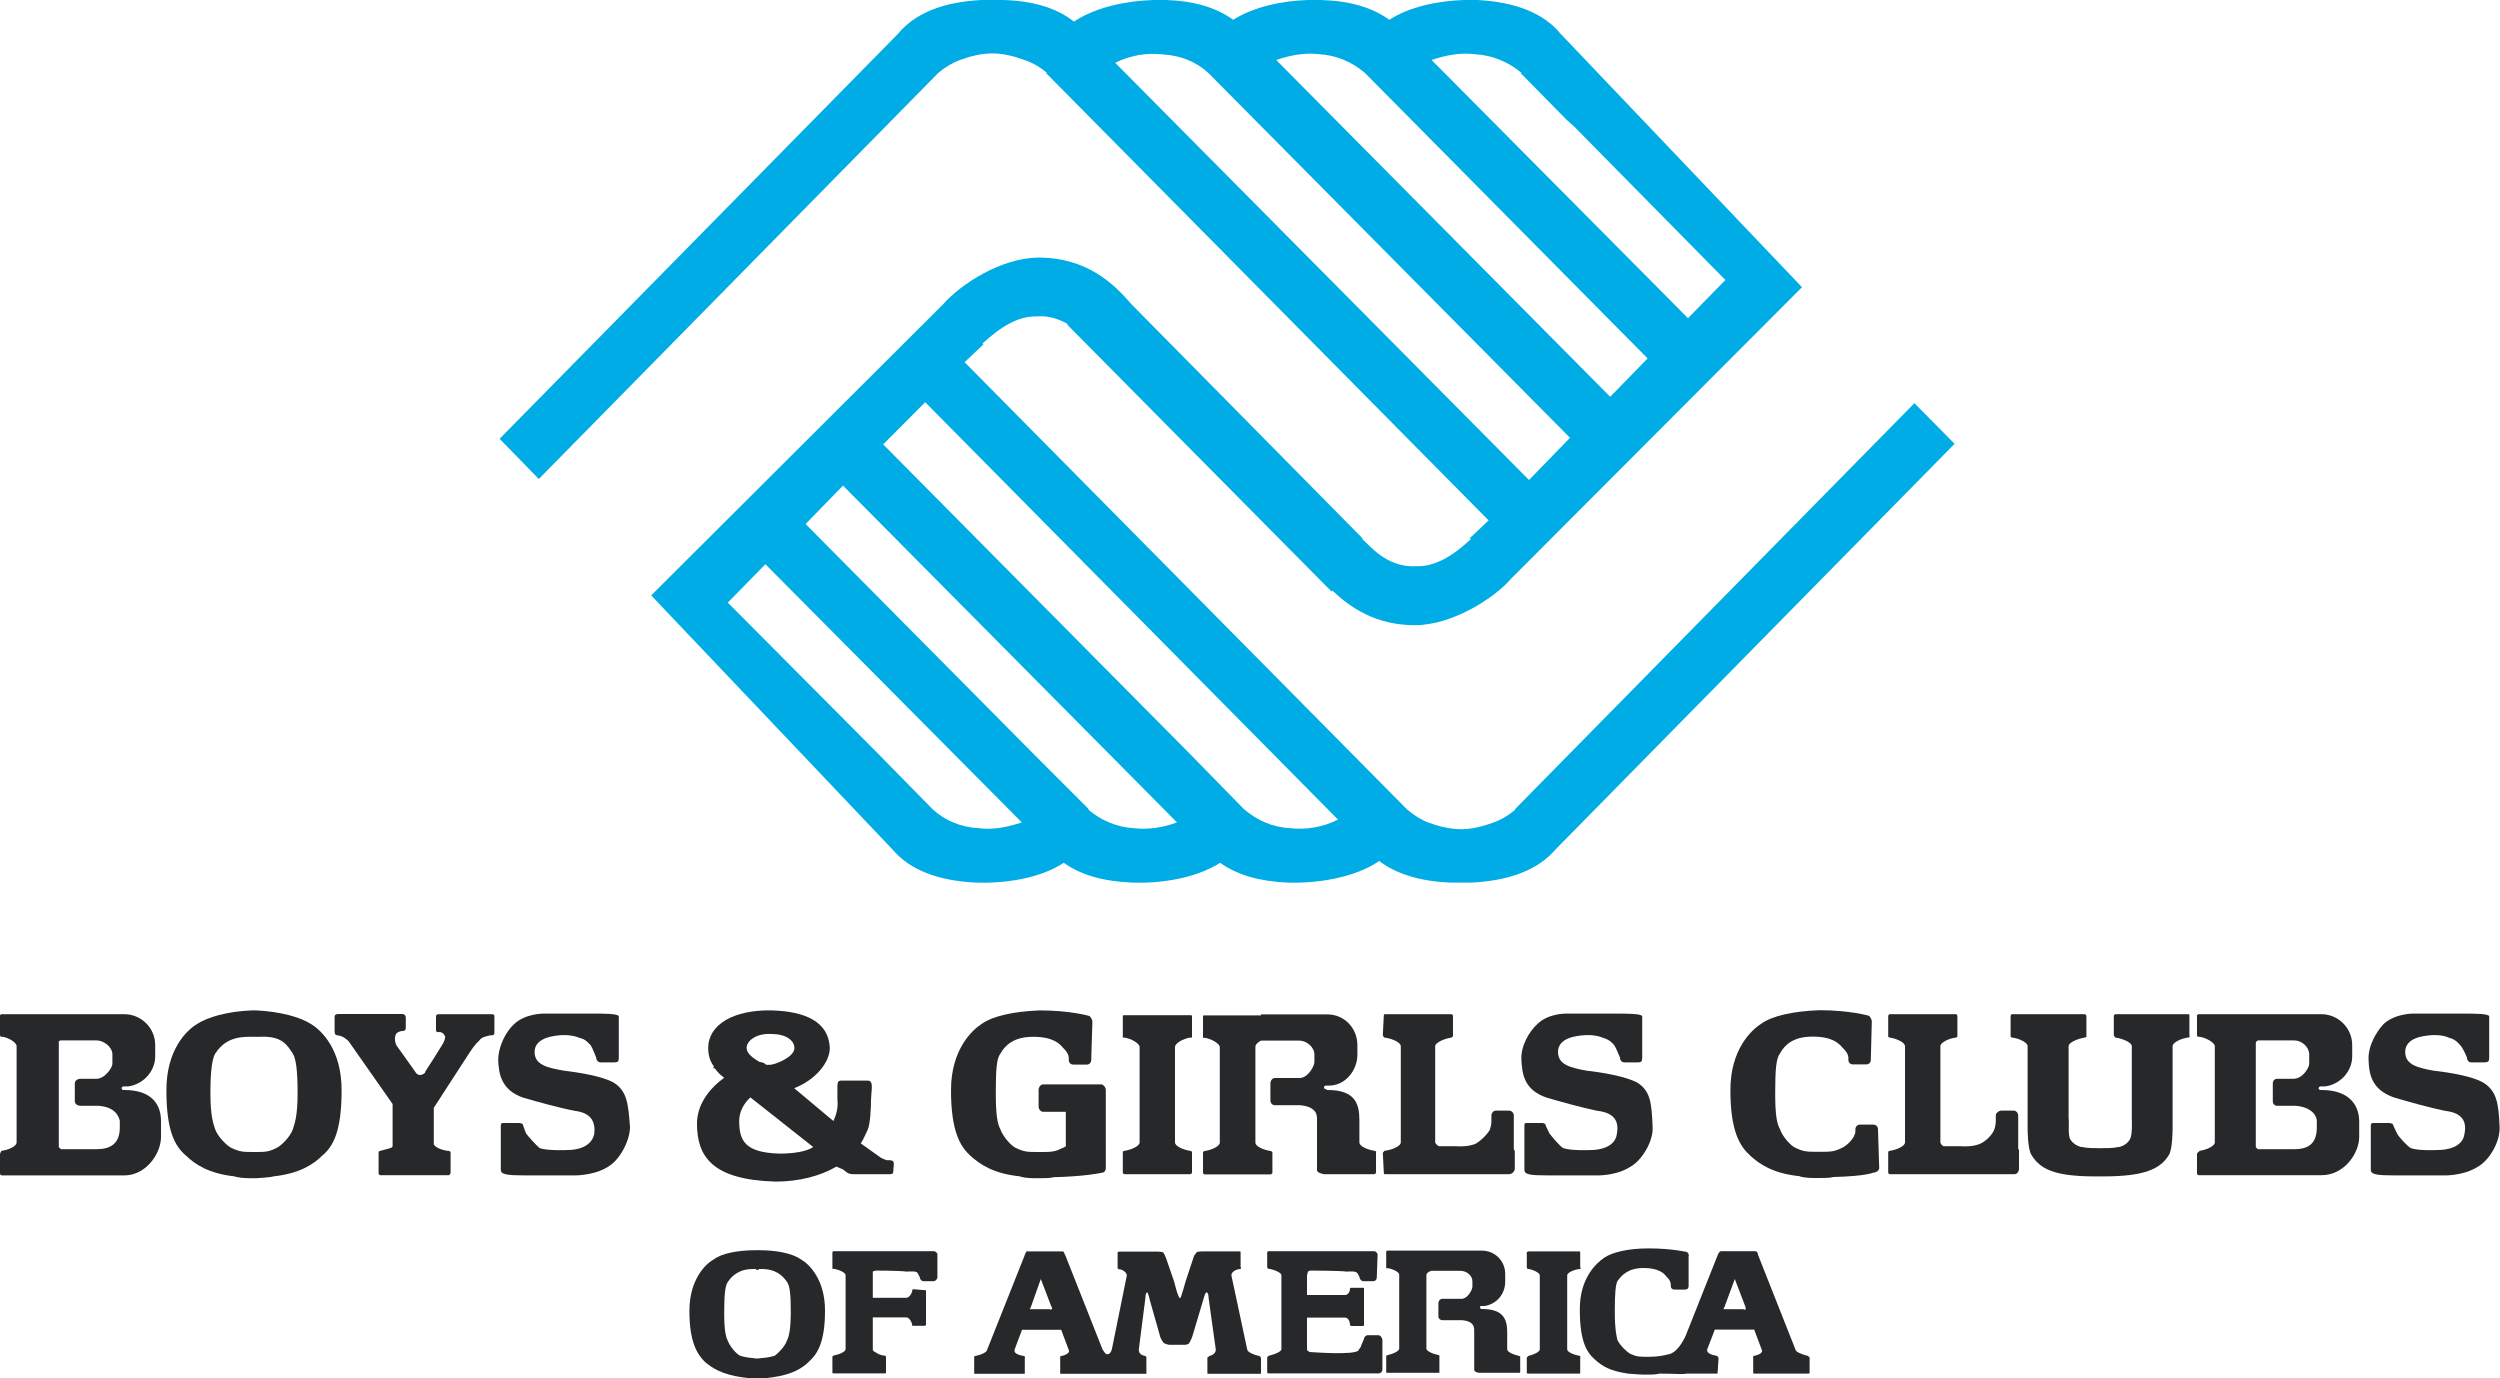
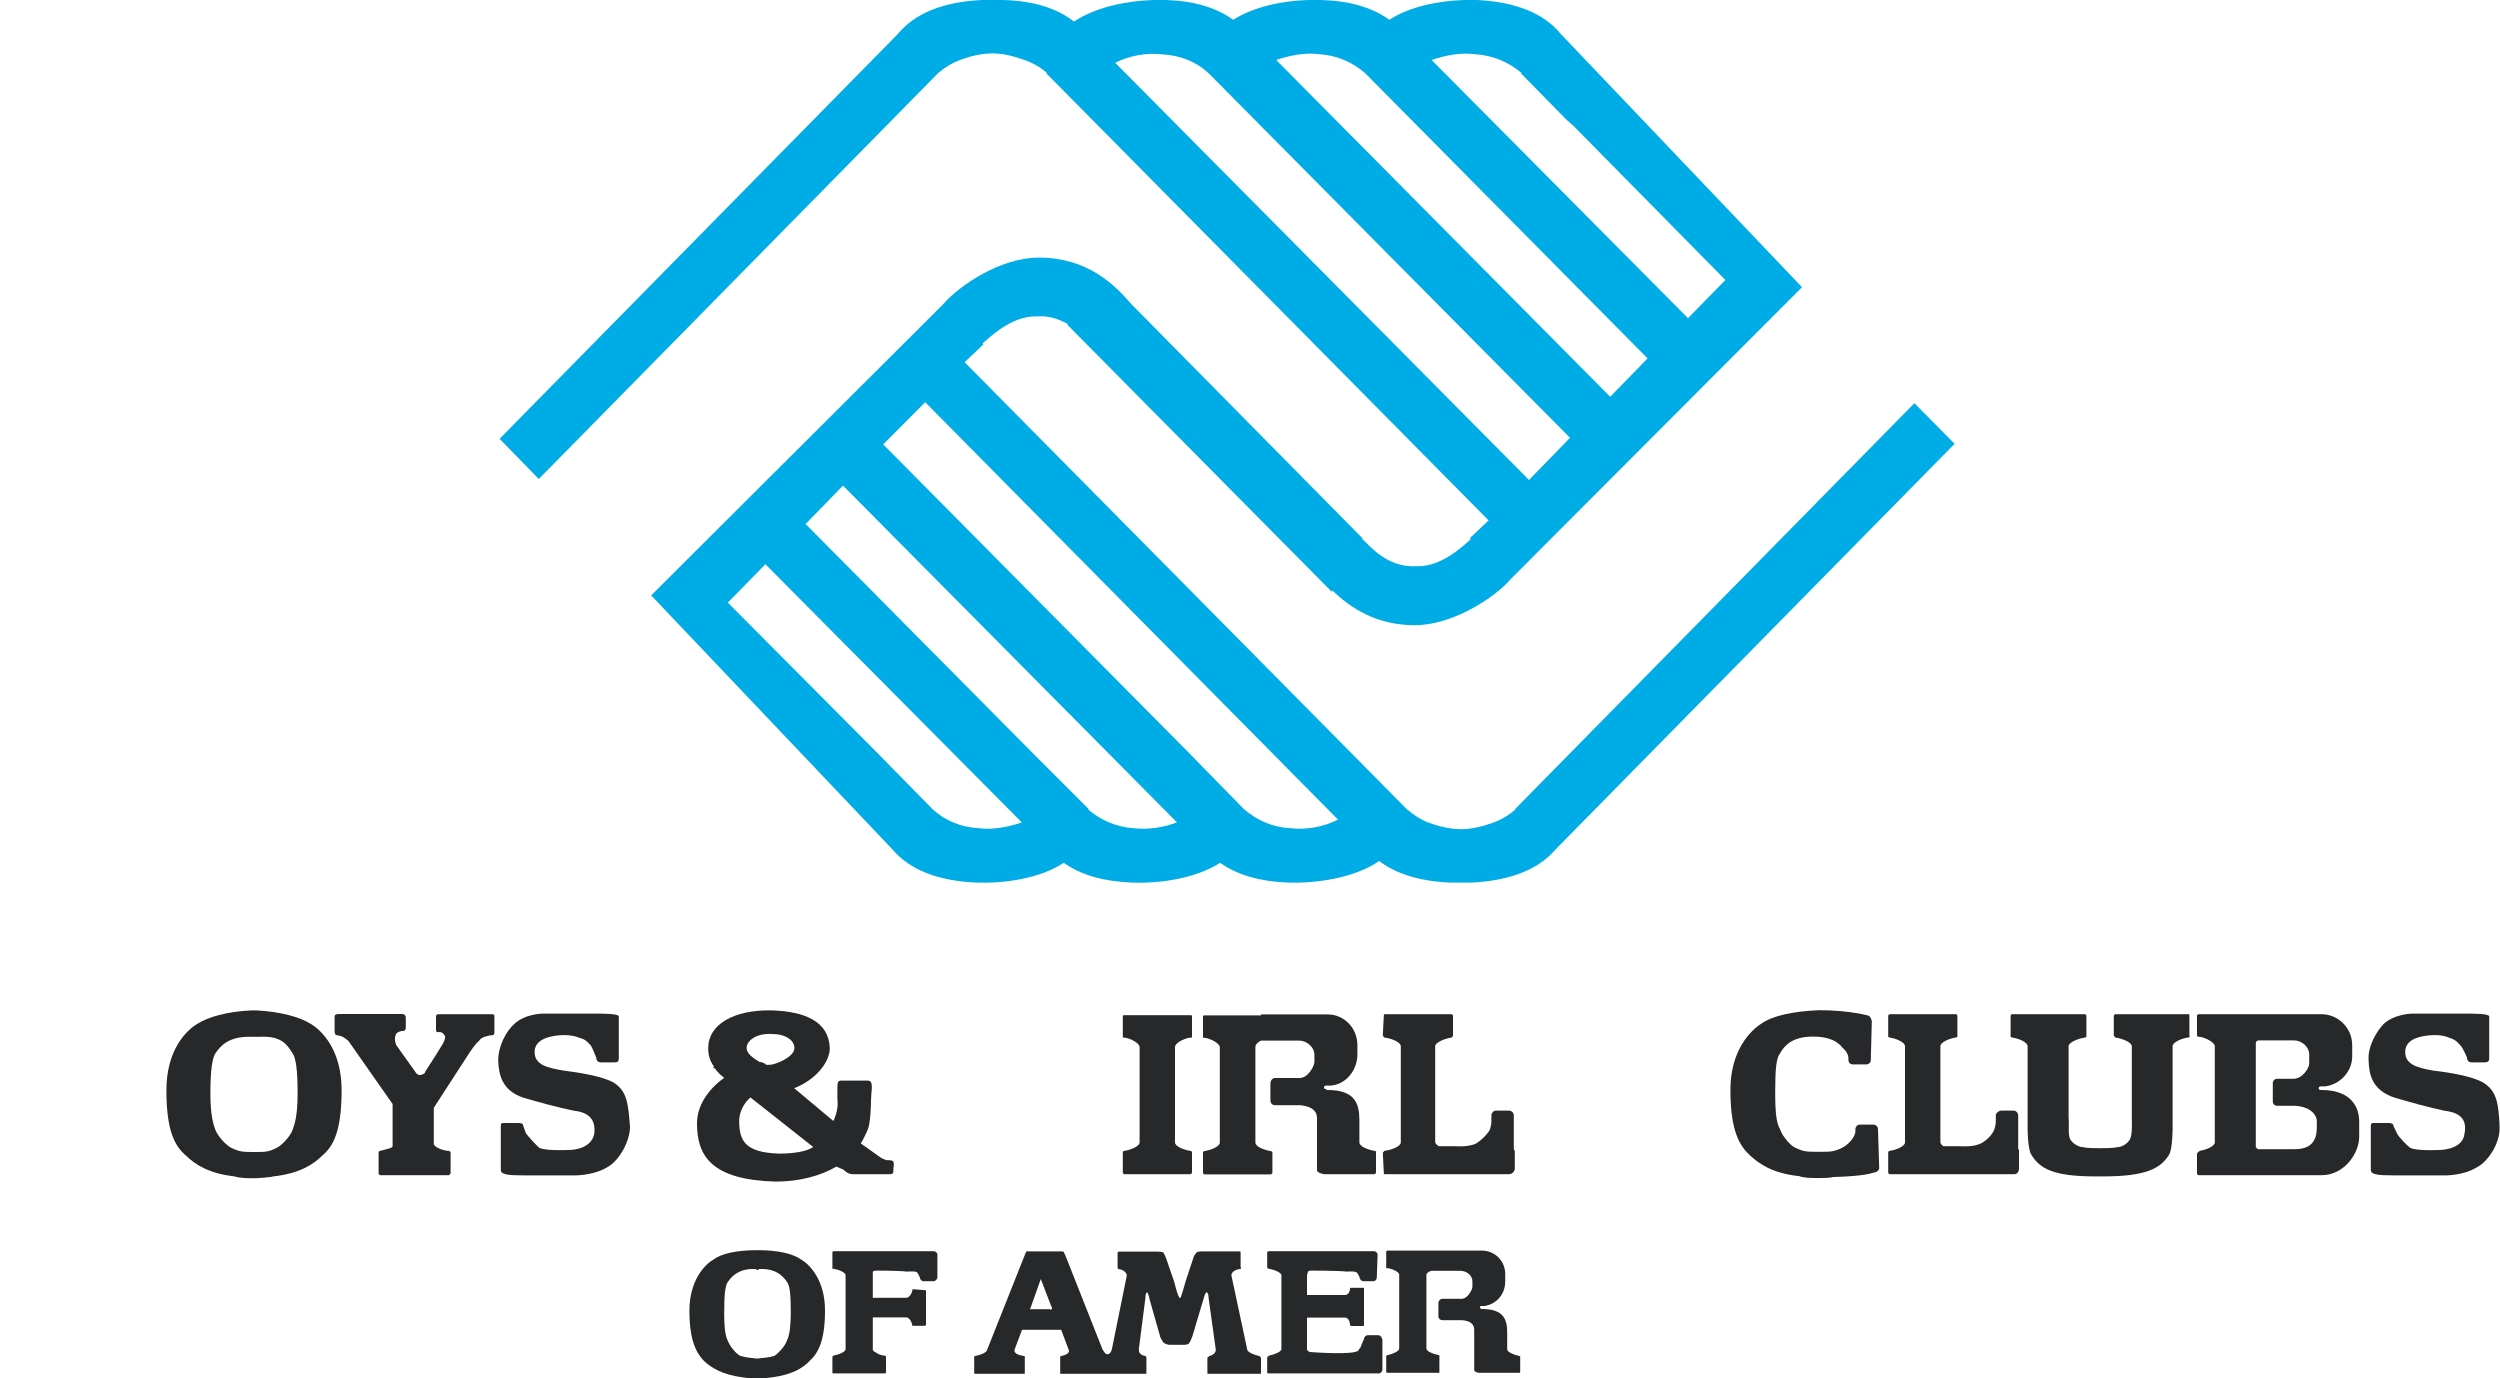
<svg xmlns="http://www.w3.org/2000/svg" version="1.1" id="Layer_1" x="0px" y="0px" width="125px" height="68.92px" viewBox="0 0 125 68.92" enable-background="new 0 0 125 68.92" xml:space="preserve">
  <g>
    <path fill-rule="evenodd" clip-rule="evenodd" fill="#00ACE5" d="M95.72,20.16L75.74,40.47h0.04c-0.33,0.28-0.69,0.51-1.12,0.66   c-0.51,0.19-1.08,0.33-1.59,0.33c-0.56,0-1.13-0.14-1.65-0.33c-0.37-0.14-0.74-0.38-1.07-0.66l0,0L48.23,18.11l0.94-0.89   l-0.04-0.05c0.32-0.27,1.44-1.39,2.7-1.35c0.62-0.05,1.13,0.14,1.55,0.38v0.05l13.2,13.33l0.04-0.05c0.89,0.84,2.16,1.73,4.12,1.73   c1.87,0,3.98-1.35,4.82-2.33L90.1,14.36L78.03,1.69C77.19,0.66,75.78,0.1,73.87,0H73.2c-1.25,0.04-2.71,0.32-3.73,0.99   C68.62,0.38,67.5,0.04,66.05,0H65.4c-1.25,0.04-2.68,0.32-3.74,0.99C60.82,0.38,59.69,0.04,58.29,0h-0.61   c-1.34,0.04-2.89,0.35-3.98,1.08C52.86,0.42,51.69,0.04,50.15,0c0,0,0,0-0.01,0c0,0-0.01,0-0.01,0c0,0,0,0-0.01,0c0,0,0,0-0.01,0   H50.1c0,0,0,0-0.01,0l0,0h-0.01c0,0-0.01,0-0.01,0c0,0,0,0,0,0c0,0-0.01,0-0.01,0c0,0,0,0-0.01,0c0,0,0,0-0.01,0l0,0   c0,0,0,0-0.01,0c0,0,0,0-0.01,0c0,0,0,0-0.01,0c0,0,0,0,0,0c-0.01,0-0.01,0-0.01,0c-0.01,0-0.01,0-0.01,0c-0.01,0-0.01,0-0.01,0   c-0.01,0-0.01,0-0.01,0h-0.01l0,0h-0.02c0,0,0,0-0.01,0c0,0,0,0,0,0h-0.01c0,0,0,0-0.01,0c0,0,0,0-0.01,0c0,0,0,0,0,0   C49.9,0,49.9,0,49.9,0c-0.01,0-0.01,0-0.01,0c-0.01,0-0.01,0-0.01,0c-0.01,0-0.01,0-0.01,0h-0.01c-0.01,0-0.01,0-0.01,0h-0.01   c0,0,0,0-0.01,0l0,0c0,0,0,0-0.01,0c0,0,0,0-0.01,0l0,0c0,0,0,0-0.01,0c0,0,0,0-0.01,0c-0.01,0-0.01,0-0.01,0c0,0-0.01,0-0.01,0   c-0.01,0-0.01,0-0.01,0c-0.01,0-0.01,0-0.01,0c-0.01,0-0.01,0-0.01,0c-0.01,0-0.01,0-0.01,0s0,0-0.01,0h-0.01h-0.01   c0,0-0.01,0-0.01,0s0,0-0.01,0h0h-0.01c0,0,0,0-0.01,0h0h-0.01c-0.01,0-0.01,0-0.01,0h-0.01c-0.01,0-0.01,0-0.01,0   c-0.01,0-0.01,0-0.01,0h-0.01h-0.01H49.6c0,0,0,0,0,0c-0.01,0-0.01,0-0.01,0h-0.01c-0.01,0-0.01,0-0.01,0c0,0,0,0,0,0   c-0.01,0-0.01,0-0.01,0c-0.01,0-0.01,0-0.01,0s0,0,0,0c0,0,0,0-0.02,0c0,0,0,0-0.01,0h0c0,0-0.01,0-0.01,0c0,0-0.01,0-0.01,0   c0,0,0,0-0.01,0h0c0,0,0,0-0.01,0c-0.01,0-0.02,0-0.02,0h0c-0.01,0-0.01,0-0.01,0c-0.01,0-0.01,0-0.01,0h-0.01l0,0   C49.4,0,49.4,0,49.4,0c-0.01,0-0.01,0-0.01,0c-0.01,0-0.01,0-0.01,0c0,0,0,0-0.01,0l0,0c-0.01,0-0.01,0-0.02,0c0,0,0,0,0,0   s-0.01,0-0.01,0s0,0-0.02,0c0,0,0,0,0,0c0,0-0.01,0-0.01,0H49.3h-0.01c0,0,0,0-0.01,0l0,0h-0.01h-0.01c0,0-0.01,0-0.01,0   c0,0,0,0,0,0c-0.01,0-0.01,0-0.01,0h-0.01h0c-0.01,0-0.01,0-0.01,0c-0.01,0-0.01,0-0.02,0c-0.01,0-0.01,0-0.01,0c0,0,0,0-0.01,0   c0,0,0,0-0.01,0c-0.01,0-0.01,0-0.01,0c-0.01,0-0.01,0-0.01,0s0,0-0.02,0c0,0,0,0-0.01,0c0,0,0,0-0.01,0h0c0,0-0.01,0-0.01,0   c0,0,0,0-0.01,0h0h-0.01c-0.01,0-0.01,0-0.01,0c-1.92,0.1-3.32,0.66-4.17,1.69L24.98,21.94l1.96,2.01l19.97-20.3l0,0   C47.25,3.36,47.62,3.14,48,3c0.51-0.19,1.07-0.33,1.63-0.33c0.52,0,1.08,0.14,1.59,0.33c0.42,0.14,0.8,0.36,1.13,0.65H52.3   l22.13,22.37l-0.94,0.89l0.05,0.05c-0.32,0.28-1.45,1.4-2.71,1.35c-1.5,0.1-2.38-1.08-2.71-1.35v-0.05l-11.55-11.7   c-0.84-0.98-2.2-2.33-4.63-2.33c-1.88,0-3.93,1.35-4.78,2.33l-14.6,14.56l12.08,12.72c0.84,0.99,2.24,1.55,4.15,1.64   c1.41,0.05,3.18-0.19,4.4-0.99c0.85,0.61,1.97,0.93,3.42,0.99c1.36,0.05,3.14-0.19,4.4-0.99c0.85,0.61,1.97,0.93,3.37,0.99   c1.45,0.05,3.37-0.24,4.58-1.08c0.85,0.65,2.06,1.02,3.56,1.08c0.18,0,0.36,0,0.56,0c0.19,0,0.33,0,0.51,0   c1.93-0.1,3.33-0.66,4.17-1.64l19.97-20.3L95.72,20.16L95.72,20.16z M73.73,2.71c0.9,0.05,1.68,0.38,2.35,0.94h-0.05l2.3,2.34   l0.37,0.33L86.27,14l-1.87,1.91L71.58,3C72.28,2.76,73.03,2.62,73.73,2.71L73.73,2.71z M65.96,2.71c0.85,0.05,1.64,0.38,2.29,0.94   l0,0l14.13,14.27l-1.87,1.92L63.81,3C64.51,2.76,65.26,2.62,65.96,2.71L65.96,2.71z M55.76,3.14c0.76-0.38,1.59-0.51,2.38-0.42   c0.9,0.05,1.69,0.38,2.29,0.94l0,0L78.5,21.89L76.45,24L55.76,3.14L55.76,3.14z M48.93,41.41c-0.89-0.05-1.68-0.38-2.29-0.94l0,0   l-2.3-2.34l-0.32-0.33l-7.63-7.67l1.88-1.92l12.82,12.91C50.39,41.36,49.63,41.5,48.93,41.41L48.93,41.41z M56.69,41.41   c-0.84-0.05-1.63-0.38-2.29-0.94h0.05l-2.34-2.34l-0.33-0.33L40.28,26.2l1.87-1.92l16.7,16.84C58.2,41.36,57.45,41.5,56.69,41.41   L56.69,41.41z M64.51,41.41c-0.89-0.05-1.63-0.38-2.3-0.94l0,0l-2.29-2.34L59.6,37.8L44.16,22.22l2.1-2.11L66.9,40.98   C66.15,41.36,65.31,41.5,64.51,41.41L64.51,41.41z" />
-     <path fill-rule="evenodd" clip-rule="evenodd" fill="#262829" d="M6.22,54.5H6.17l0,0l0,0c-0.04,0-0.09-0.04-0.09-0.09   c0-0.04,0.05-0.09,0.09-0.09h0.24c0.75-0.1,1.35-0.75,1.35-1.5v-0.57c0-0.85-0.7-1.54-1.54-1.54H0.09C0.04,50.71,0,50.76,0,50.76   v0.99c0,0,0,0.04,0.04,0.09h0.09c0.29,0.04,0.7,0.28,0.7,0.47v4.81c0,0.19-0.38,0.37-0.75,0.42c0,0-0.05,0.05-0.05,0.09   C0,57.64,0,57.74,0,57.74v0.94c0,0.04,0.04,0.09,0.09,0.09h0.75c0.05,0,0.05,0,0.09,0h5.29c1.07,0,1.83-1.08,1.83-1.92v-0.8   C8.05,55.21,7.57,54.5,6.22,54.5L6.22,54.5z M5.99,56.38c0,0.84-0.51,1.08-1.17,1.08H3.04L3,57.41c-0.06-0.05-0.06-0.05-0.06-0.05   v-5.2v-0.09c0.06-0.05,0.1-0.05,0.1-0.05h1.78c0.37,0,0.8,0.33,0.8,0.7v0.47c0,0.19-0.37,0.75-0.8,0.75H4.03   c-0.15,0-0.29,0.09-0.29,0.23v0.89c0,0.14,0.14,0.23,0.29,0.23h0.88c0.84,0.05,1.03,0.52,1.08,0.75V56.38L5.99,56.38z" />
    <path fill-rule="evenodd" clip-rule="evenodd" fill="#262829" d="M116.07,54.5h-0.05l0,0l0,0c-0.04,0-0.09-0.04-0.09-0.09   c0-0.04,0.05-0.09,0.09-0.09h0.24c0.75-0.1,1.35-0.75,1.35-1.5v-0.57c0-0.85-0.7-1.54-1.54-1.54h-6.13c-0.05,0-0.09,0.05-0.09,0.05   v0.99c0,0,0,0.04,0.04,0.09c0.05,0,0.1,0,0.1,0c0.28,0.04,0.75,0.28,0.75,0.47v4.81c0,0.19-0.42,0.37-0.75,0.42   c0,0-0.05,0.05-0.1,0.09c-0.04,0-0.04,0.1-0.04,0.1v0.94c0,0.04,0.04,0.09,0.09,0.09h0.8h0.04h5.3c1.12,0,1.88-1.08,1.88-1.92v-0.8   C117.94,55.21,117.42,54.5,116.07,54.5L116.07,54.5z M115.84,56.38c0,0.84-0.47,1.08-1.13,1.08h-1.82l-0.05-0.05   c-0.05-0.05-0.05-0.05-0.05-0.05v-5.2c0,0,0-0.09,0.05-0.09c0-0.05,0.09-0.05,0.09-0.05h1.78c0.38,0,0.75,0.33,0.75,0.7v0.47   c0,0.19-0.32,0.75-0.79,0.75h-0.8c-0.14,0-0.23,0.09-0.23,0.23v0.89c0,0.14,0.09,0.23,0.23,0.23h0.89   c0.83,0.05,1.08,0.52,1.08,0.75V56.38L115.84,56.38z" />
    <path fill-rule="evenodd" clip-rule="evenodd" fill="#262829" d="M24.52,50.71h-2.48c-0.24,0-0.24,0-0.24,0.24v0.56   c0,0.14,0.18,0.09,0.18,0.09s0.14,0,0.23,0.14l0.05,0.09c0,0,0,0.14-0.1,0.33c-0.14,0.23-0.66,1.07-0.89,1.41   c0,0.09-0.14,0.18-0.28,0.18l0,0c-0.11,0-0.19-0.09-0.24-0.18l-0.94-1.32c0,0-0.14-0.32,0-0.56c0.06-0.09,0.24-0.14,0.29-0.14   c0.09,0,0.19,0,0.19-0.19c0-0.05,0-0.47,0-0.47c0-0.1-0.05-0.19-0.19-0.19h-3.14c-0.09,0-0.23,0-0.23,0.14v0.61   c0,0.24,0,0.28,0.14,0.32c0.28,0,0.56,0.29,0.56,0.29l2.2,3.14v2.11c0,0.09-0.24,0.13-0.42,0.18l-0.19,0.05   c-0.04,0-0.09,0.05-0.09,0.05l0,0v1.08l0,0c0,0.04,0.05,0.09,0.09,0.09h3.42c0.04,0,0.04-0.05,0.09-0.09l0,0v-1.08l0,0   c-0.05,0-0.05-0.05-0.09-0.05h-0.1c-0.28-0.05-0.6-0.18-0.65-0.33v-1.82l1.82-2.81c0,0,0.28-0.42,0.42-0.51   c0.09-0.14,0.19-0.2,0.33-0.24l0.23-0.06c0.23,0,0.23-0.04,0.23-0.18v-0.66C24.74,50.71,24.7,50.71,24.52,50.71L24.52,50.71z" />
    <path fill-rule="evenodd" clip-rule="evenodd" fill="#262829" d="M100.91,57.45v-1.69c0-0.09-0.09-0.23-0.23-0.23h-0.61   c-0.14,0-0.28,0.14-0.28,0.23v0.33c0,0.13-0.05,0.32-0.09,0.42c-0.14,0.33-0.56,0.65-0.75,0.7c-0.37,0.15-0.94,0.1-0.94,0.1l0,0   h-0.84c-0.09-0.05-0.15-0.15-0.15-0.19v-4.81c0-0.19,0.42-0.38,0.75-0.43c0,0,0.05,0,0.1-0.04c0-0.06,0-0.06,0-0.06v-0.98   c0-0.04-0.05-0.09-0.05-0.09H94.5c-0.05,0-0.09,0.05-0.09,0.09v0.98c0,0,0,0,0,0.06c0.05,0.04,0.09,0.04,0.09,0.04   c0.33,0.05,0.75,0.24,0.75,0.43v4.81c0,0.19-0.42,0.37-0.75,0.42c0,0-0.05,0-0.09,0.05v0.04v0.99c0,0.05,0.05,0.09,0.09,0.09h2.62   l0,0h3.6c0.14,0,0.23-0.14,0.23-0.28v-0.89C100.96,57.54,100.96,57.49,100.91,57.45L100.91,57.45z" />
    <path fill-rule="evenodd" clip-rule="evenodd" fill="#262829" d="M75.69,57.45v-1.69c0-0.09-0.09-0.23-0.24-0.23H74.8   c-0.14,0-0.23,0.14-0.23,0.23v0.33c0,0.13-0.05,0.32-0.09,0.42c-0.2,0.33-0.61,0.65-0.75,0.7c-0.42,0.15-0.94,0.1-0.94,0.1l0,0   h-0.85c-0.09-0.05-0.18-0.15-0.18-0.19v-4.81c0-0.19,0.48-0.38,0.8-0.43c0,0,0.05,0,0.05-0.04c0.04,0,0.04-0.06,0.04-0.06v-0.98   c0-0.04-0.04-0.09-0.09-0.09h-3.32c-0.05,0-0.05,0.05-0.05,0.09l-0.05,0.98c0.05,0,0,0.06,0.05,0.06c0,0.04,0.05,0.04,0.05,0.04   c0.37,0.05,0.8,0.24,0.8,0.43v4.81c0,0.19-0.43,0.37-0.8,0.42c0,0-0.05,0-0.05,0.05c-0.05,0,0,0.04-0.05,0.04l0.05,0.99   c0,0.05,0,0.09,0.05,0.09h2.67l0,0h3.54c0.15,0,0.29-0.14,0.29-0.28v-0.89C75.74,57.54,75.69,57.49,75.69,57.45L75.69,57.45z" />
    <path fill-rule="evenodd" clip-rule="evenodd" fill="#262829" d="M105.03,57.41c-0.23,0-0.7,0-0.85-0.05   c-0.23,0-0.51-0.15-0.66-0.38c-0.14-0.23-0.05-0.88-0.09-1.07v-3.6c0-0.19,0.47-0.38,0.8-0.43c0,0,0.05,0,0.09-0.04   c0-0.06,0-0.06,0-0.06v-0.98c0-0.04-0.04-0.09-0.09-0.09h-3.65c0,0-0.05,0.05-0.05,0.09v0.98c0,0,0,0,0,0.06   c0.05,0.04,0.1,0.04,0.1,0.04c0.33,0.05,0.75,0.24,0.75,0.43v3.42l0,0v0.7c0,0,0,1.03,0.19,1.31c0.42,0.7,1.12,1.08,3.18,1.08   c0.05,0,0.38,0,0.43,0c2.06,0,2.85-0.38,3.27-1.08c0.18-0.28,0.18-1.31,0.18-1.31v-0.7l0,0v-3.42c0-0.19,0.42-0.38,0.75-0.43   c0,0,0.09,0,0.09-0.04c0.05-0.06,0-0.06,0-0.06v-0.98c0-0.04,0-0.09-0.04-0.09h-3.65c-0.05,0-0.09,0.05-0.09,0.09v0.98   c0,0,0,0,0.05,0.06c0,0.04,0.05,0.04,0.05,0.04c0.33,0.05,0.8,0.24,0.8,0.43v3.6c0,0.19,0.04,0.83-0.1,1.07   c-0.14,0.23-0.42,0.38-0.65,0.38C105.68,57.41,105.21,57.41,105.03,57.41L105.03,57.41z" />
    <path fill-rule="evenodd" clip-rule="evenodd" fill="#262829" d="M93.9,56.47c0-0.14-0.1-0.24-0.24-0.24H93   c-0.13,0-0.23,0.1-0.23,0.24v0.09c0,0.33-0.45,0.75-0.69,0.84c-0.38,0.19-0.56,0.19-1.12,0.19l0,0l0,0c-0.61,0-0.76,0-1.17-0.19   c-0.24-0.09-0.66-0.56-0.79-0.94c-0.15-0.28-0.24-0.65-0.24-1.82c0-1.17,0.05-1.73,0.24-1.97c0.23-0.42,0.65-0.84,1.63-0.84   c0.98,0,1.31,0.33,1.5,0.56c0,0,0.29,0.24,0.29,0.51v0.09c0,0.14,0.09,0.23,0.23,0.23h0.66c0.14,0,0.23-0.1,0.23-0.23l0.05-1.92   c0,0,0-0.14-0.14-0.28c0,0-0.94-0.28-2.48-0.28c-1.32,0.05-2.35,0.28-2.9,0.67c-0.52,0.33-1.55,1.31-1.55,3.32   c0,2.06,0.47,2.81,0.99,3.28c0.46,0.42,1.12,0.89,2.47,1.03c0.05,0.04,0.38,0.09,0.7,0.09c0.1,0,0.19,0,0.29,0   c0.27,0,0.51,0,0.7-0.05c1.64-0.04,2-0.22,2-0.22c0.14,0,0.29-0.1,0.29-0.24L93.9,56.47L93.9,56.47z" />
-     <path fill-rule="evenodd" clip-rule="evenodd" fill="#262829" d="M55.29,56.47v-0.05V54.5c0-0.14-0.13-0.28-0.22-0.28h-2.91   c-0.14,0-0.23,0.15-0.23,0.28v0.85c0,0.09,0.09,0.24,0.23,0.24h1.13v1.73c-0.1,0.04-0.14,0.09-0.19,0.09   c-0.37,0.19-0.56,0.19-1.12,0.19l0,0h-0.04c-0.56,0-0.71,0-1.12-0.19c-0.24-0.09-0.66-0.56-0.8-0.94   c-0.14-0.28-0.23-0.65-0.23-1.82c0-1.17,0.04-1.73,0.23-1.97c0.24-0.42,0.66-0.84,1.64-0.84s1.31,0.33,1.5,0.56   c0,0,0.28,0.24,0.28,0.51v0.09c0,0.14,0.09,0.23,0.24,0.23h0.65c0.14,0,0.23-0.1,0.23-0.23l0.06-1.92c0,0,0-0.14-0.15-0.28   c0,0-0.94-0.28-2.48-0.28c-1.31,0.05-2.34,0.28-2.9,0.67c-0.51,0.33-1.54,1.31-1.54,3.32c0,2.06,0.46,2.81,0.97,3.28   c0.47,0.42,1.13,0.89,2.49,1.03c0.04,0.04,0.38,0.09,0.69,0.09c0.1,0,0.14,0,0.28,0c0.29,0,0.52,0,0.7-0.05   c1.64-0.04,2.39-0.22,2.39-0.22c0.13,0,0.22-0.1,0.22-0.24V56.47L55.29,56.47L55.29,56.47z" />
    <path fill-rule="evenodd" clip-rule="evenodd" fill="#262829" d="M15.53,51.19c-0.52-0.33-1.5-0.61-2.71-0.67l0,0   c-0.05,0-0.18,0-0.24,0l0,0c-1.22,0.05-2.2,0.34-2.71,0.67c-0.56,0.33-1.55,1.31-1.55,3.32c0,2.06,0.43,2.81,0.99,3.28   c0.43,0.42,1.12,0.89,2.43,1.03c0.05,0.04,0.43,0.09,0.7,0.09c0.05,0,0.38,0,0.38,0c0.04,0,0.79-0.05,0.84-0.09   c1.32-0.14,2.02-0.61,2.44-1.03c0.56-0.46,0.98-1.22,0.98-3.28C17.08,52.49,16.09,51.52,15.53,51.19L15.53,51.19z M14.64,56.47   c-0.13,0.38-0.61,0.85-0.84,0.94c-0.38,0.19-0.56,0.19-1.07,0.19c-0.57,0-0.71,0-1.13-0.19c-0.23-0.09-0.7-0.56-0.84-0.94   c-0.09-0.28-0.24-0.65-0.24-1.82c0-1.17,0.1-1.73,0.24-1.97c0.28-0.42,0.7-0.84,1.68-0.84c0.05,0,0.47,0,0.52,0   c1.16-0.06,1.4,0.42,1.68,0.84c0.15,0.23,0.24,0.8,0.24,1.97C14.88,55.82,14.73,56.19,14.64,56.47L14.64,56.47z" />
    <path fill-rule="evenodd" clip-rule="evenodd" fill="#262829" d="M40.05,62.97c-0.42-0.29-1.17-0.46-2.11-0.46l0,0c0,0,0,0-0.04,0   c0,0,0,0-0.05,0l0,0c-0.05,0-0.05,0-0.05,0l0,0c-0.94,0-1.74,0.17-2.11,0.46c-0.43,0.23-1.22,1.03-1.22,2.57   c0,1.55,0.38,2.15,0.75,2.53c0.37,0.33,0.89,0.66,1.92,0.8c0.05,0,0.33,0.05,0.51,0.05c0.05,0,0.09,0,0.14,0l0,0c0,0,0,0,0.05,0   l0,0c0.05,0,0.05,0,0.05,0h0.04l0,0c0.05,0,0.1,0,0.14,0c0.2,0,0.48-0.05,0.52-0.05c1.04-0.14,1.54-0.47,1.87-0.8   c0.42-0.38,0.79-0.98,0.79-2.53C41.26,64,40.47,63.21,40.05,62.97L40.05,62.97z M39.34,67.04c-0.09,0.29-0.47,0.66-0.61,0.75   c-0.32,0.09-0.42,0.09-0.88,0.14c-0.42-0.05-0.52-0.05-0.84-0.14c-0.19-0.09-0.51-0.46-0.62-0.75c-0.09-0.19-0.18-0.46-0.18-1.4   c0-0.93,0.05-1.36,0.18-1.54c0.19-0.28,0.53-0.65,1.27-0.65c0.05,0,0.09,0,0.14,0v0.04h0.05c0.05,0,0.09,0,0.09,0v-0.04   c0.05,0,0.1,0,0.14,0c0.76,0,1.09,0.38,1.27,0.65c0.14,0.18,0.19,0.61,0.19,1.54C39.53,66.58,39.43,66.86,39.34,67.04L39.34,67.04z   " />
    <path fill-rule="evenodd" clip-rule="evenodd" fill="#262829" d="M59.6,57.59c-0.05-0.05-0.1-0.05-0.1-0.05   c-0.32-0.05-0.75-0.22-0.75-0.42v-4.77c0-0.19,0.42-0.42,0.75-0.47c0,0,0.05,0,0.1,0c0-0.04,0-0.1,0-0.1v-0.98   c0-0.04-0.05-0.04-0.1-0.04h-3.27c-0.05,0-0.09,0-0.09,0.04v0.98c0,0,0,0.06,0,0.1c0.05,0,0.09,0,0.09,0   c0.33,0.05,0.75,0.29,0.75,0.47v4.77c0,0.19-0.42,0.37-0.75,0.42c0,0-0.05,0-0.09,0.05v0.04v0.99c0,0.05,0.05,0.09,0.09,0.09h3.27   c0.05,0,0.1-0.04,0.1-0.09v-0.99V57.59L59.6,57.59z" />
-     <path fill-rule="evenodd" clip-rule="evenodd" fill="#262829" d="M79.01,67.84c0-0.05-0.04-0.05-0.04-0.05   c-0.29-0.05-0.61-0.19-0.61-0.32v-3.7c0-0.14,0.32-0.28,0.61-0.32h0.04c0.06-0.05,0-0.09,0-0.09v-0.75c0,0,0-0.04-0.04-0.04h-2.53   c-0.05,0-0.1,0.04-0.1,0.04v0.75c0,0,0,0.05,0.05,0.09h0.05c0.23,0.04,0.55,0.19,0.55,0.32v3.7c0,0.13-0.33,0.27-0.55,0.32   c0,0-0.05,0-0.05,0.05c-0.05,0-0.05,0.04-0.05,0.04v0.76c0,0.04,0.05,0.04,0.1,0.04h2.53c0.04,0,0.04,0,0.04-0.04v-0.76   C79.01,67.88,79.06,67.84,79.01,67.84L79.01,67.84z" />
    <path fill-rule="evenodd" clip-rule="evenodd" fill="#262829" d="M68.82,57.59c-0.05-0.05-0.1-0.05-0.1-0.05   c-0.33-0.05-0.75-0.22-0.75-0.42V56c0-0.84-0.24-1.5-1.59-1.5h-0.05v-0.04h-0.04c-0.05,0-0.09-0.05-0.09-0.09   c0-0.04,0.04-0.09,0.09-0.09h0.23c0.8-0.05,1.35-0.8,1.35-1.55v-0.47c0-0.85-0.65-1.54-1.5-1.54h-3.32v0.05h-2.81   c-0.05,0-0.09,0-0.09,0.04v0.98c0,0,0,0.06,0,0.1c0.04,0,0.09,0,0.09,0c0.33,0.05,0.75,0.29,0.75,0.47v4.77   c0,0.19-0.42,0.37-0.75,0.42c0,0-0.05,0-0.09,0.05v0.04v0.99c0,0.05,0.04,0.09,0.09,0.09h3.28c0.04,0,0.1-0.04,0.1-0.09v-0.99   v-0.04c-0.06-0.05-0.1-0.05-0.1-0.05c-0.32-0.05-0.75-0.22-0.75-0.42v-4.77c0-0.14,0.1-0.23,0.28-0.33h1.91   c0.38,0,0.76,0.33,0.76,0.7v0.38c0,0.18-0.33,0.84-0.8,0.79l0,0h-1.17c-0.14,0-0.23,0.14-0.23,0.28v0.84c0,0.14,0.1,0.24,0.23,0.24   h1.26c0.89,0.09,0.84,0.56,0.84,0.74v2.24c0,0,0,0.19,0,0.29c0.05,0.14,0.37,0.18,0.37,0.18h2.48c0.05,0,0.1-0.04,0.1-0.09v-0.99   V57.59L68.82,57.59z" />
    <path fill-rule="evenodd" clip-rule="evenodd" fill="#262829" d="M76.02,67.84c-0.05-0.05-0.09-0.05-0.09-0.05   c-0.24-0.05-0.57-0.19-0.57-0.32v-0.85c0-0.65-0.18-1.17-1.26-1.17l0,0l0,0h-0.05c0,0-0.05-0.05-0.05-0.1   c0-0.05,0.05-0.05,0.05-0.05h0.18c0.61-0.1,1.03-0.6,1.03-1.22v-0.38c0-0.66-0.52-1.17-1.17-1.17h-2.53l0,0h-2.2l-0.05,0.04v0.75   c0,0,0,0.05,0,0.09c0.05,0,0.09,0,0.09,0c0.24,0.04,0.56,0.19,0.56,0.32v3.7c0,0.13-0.32,0.27-0.56,0.32c0,0-0.04,0-0.09,0.05v0.04   v0.76c0,0.04,0.05,0.04,0.05,0.04h2.56c0.05,0,0.05,0,0.05-0.04v-0.76v-0.04c0-0.05-0.05-0.05-0.05-0.05   c-0.27-0.05-0.6-0.19-0.6-0.32v-3.7c0-0.05,0.09-0.14,0.24-0.19h1.45c0.33,0,0.61,0.24,0.61,0.52v0.28c0,0.13-0.24,0.65-0.61,0.6   l0,0h-0.89c-0.1,0-0.2,0.09-0.2,0.23v0.66c0,0.1,0.1,0.18,0.2,0.18h0.98c0.66,0.05,0.61,0.43,0.61,0.57v1.73c0,0,0,0.14,0,0.2   c0.05,0.13,0.28,0.13,0.28,0.13h1.97c0,0,0.05,0,0.05-0.04v-0.76V67.84L76.02,67.84z" />
    <path fill-rule="evenodd" clip-rule="evenodd" fill="#262829" d="M26.15,54.88c0.66,0.19,1.78,0.51,2.58,0.66   c0.74,0.09,1.07,0.46,0.98,1.17c-0.15,0.66-0.89,0.79-1.31,0.79c0,0-0.98,0.05-1.41-0.09c-0.13-0.09-0.6-0.61-0.69-0.74l-0.14-0.38   c0-0.1-0.09-0.14-0.23-0.14h-0.71c-0.13,0-0.18,0-0.18,0.14v1.54v0.66c0,0.24,0.33,0.28,1.21,0.28h2.35c0,0,1.03,0.05,1.78-0.42   c0.6-0.33,1.12-1.31,1.12-2.01c-0.09-1.17-0.15-1.78-0.8-2.2c-0.56-0.33-1.78-0.52-2.52-0.61c-0.8-0.14-1.45-0.28-1.45-0.93   c0-0.71,0.93-0.81,1.3-0.84c0,0,0.51-0.05,0.94,0.13c0.19,0.05,0.32,0.1,0.57,0.38c0.09,0.14,0.27,0.61,0.27,0.61   c0,0.14,0.1,0.24,0.24,0.24h0.66c0.19,0,0.23-0.05,0.23-0.24v-2.06c0-0.14-0.79-0.14-1.17-0.14h-2.62c0,0-0.89,0-1.44,0.52   c-0.42,0.38-0.8,1.12-0.8,1.82C24.94,53.71,25.07,54.5,26.15,54.88L26.15,54.88z" />
-     <path fill-rule="evenodd" clip-rule="evenodd" fill="#262829" d="M77.33,54.88c0.65,0.19,1.78,0.51,2.53,0.66   c0.79,0.09,1.12,0.46,0.98,1.17c-0.09,0.66-0.89,0.79-1.26,0.79c0,0-0.99,0.05-1.41-0.09c-0.18-0.09-0.6-0.61-0.7-0.74l-0.18-0.38   c0-0.1-0.1-0.14-0.19-0.14h-0.75c-0.09,0-0.13,0-0.13,0.14v1.54v0.66c0,0.24,0.28,0.28,1.17,0.28h2.39c0,0,0.98,0.05,1.72-0.42   c0.61-0.33,1.18-1.31,1.13-2.01c-0.05-1.17-0.1-1.78-0.75-2.2c-0.61-0.33-1.78-0.52-2.57-0.61c-0.75-0.14-1.41-0.28-1.41-0.93   c0-0.71,0.9-0.81,1.32-0.84c0,0,0.52-0.05,0.93,0.13c0.15,0.05,0.34,0.1,0.57,0.38c0.09,0.14,0.28,0.61,0.28,0.61   c0,0.14,0.09,0.24,0.23,0.24h0.65c0.19,0,0.23-0.05,0.23-0.24v-2.06c0-0.14-0.79-0.14-1.22-0.14h-2.62c0,0-0.88,0-1.4,0.52   c-0.42,0.38-0.85,1.12-0.8,1.82C76.11,53.71,76.21,54.5,77.33,54.88L77.33,54.88z" />
    <path fill-rule="evenodd" clip-rule="evenodd" fill="#262829" d="M119.72,54.88c0.65,0.19,1.77,0.51,2.52,0.66   c0.8,0.09,1.13,0.46,0.98,1.17c-0.09,0.66-0.89,0.79-1.31,0.79c0,0-0.98,0.05-1.36-0.09c-0.18-0.09-0.65-0.61-0.7-0.74l-0.18-0.38   c0-0.1-0.1-0.14-0.24-0.14h-0.7c-0.14,0-0.19,0-0.19,0.14v1.54v0.66c0,0.24,0.32,0.28,1.21,0.28h2.39c0,0,0.98,0.05,1.73-0.42   c0.56-0.3,1.08-1.16,1.11-1.86v-0.15c-0.05-1.17-0.14-1.78-0.8-2.2c-0.55-0.33-1.72-0.52-2.52-0.61c-0.75-0.14-1.4-0.28-1.4-0.93   c0-0.71,0.89-0.81,1.31-0.84c0,0,0.51-0.05,0.89,0.13c0.18,0.05,0.32,0.1,0.56,0.38c0.14,0.14,0.33,0.61,0.33,0.61   c0,0.14,0.09,0.24,0.22,0.24h0.61c0.24,0,0.28-0.05,0.28-0.24v-2.06c0-0.14-0.79-0.14-1.21-0.14h-2.62c0,0-0.89,0-1.45,0.52   c-0.36,0.38-0.8,1.12-0.75,1.82C118.45,53.71,118.59,54.5,119.72,54.88L119.72,54.88z" />
    <path fill-rule="evenodd" clip-rule="evenodd" fill="#262829" d="M44.67,58.1c-0.04-0.09-0.13-0.09-0.33-0.09   c-0.18-0.05-0.32-0.14-0.32-0.14l-0.98-0.7c0.15-0.23,0.24-0.47,0.33-0.65c0.15-0.29,0.18-1.17,0.18-1.5   c0-0.33,0.11-0.84-0.03-0.94c0-0.05-0.15-0.05-0.15-0.05h-1.31c0,0-0.1,0-0.14,0.05c-0.05,0.05-0.05,0.24-0.05,0.24s0,0.42,0,0.65   c0.05,0.38-0.05,0.76-0.2,1.08l-1.96-1.64c1.08-0.42,1.78-1.3,1.78-2.01c-0.05-1.31-1.22-1.83-2.9-1.88   c-1.91-0.04-3.18,0.71-3.18,1.88c0,0.37,0.09,0.66,0.29,0.93l-0.05,0.05l0.1,0.05c0.14,0.19,0.27,0.32,0.46,0.46   c-0.84,0.61-1.36,1.41-1.36,2.29c0,1.64,0.75,2.81,3.93,2.9c1.17,0,2.24-0.28,3.04-0.75l0.33,0.14c0.14,0.1,0.23,0.24,0.51,0.24   h1.82c0.15,0,0.19-0.04,0.19-0.18v-0.1C44.67,58.43,44.72,58.15,44.67,58.1L44.67,58.1z M38.59,51.7c0.7,0,1.13,0.32,1.13,0.7   c0,0.47-0.99,0.84-1.22,0.84c-0.05,0-0.09,0-0.19,0c-0.09-0.1-0.24-0.14-0.33-0.14c-0.32-0.19-0.65-0.42-0.65-0.7   C37.33,52.02,37.85,51.65,38.59,51.7L38.59,51.7z M38.97,57.68c-1.73-0.05-2.01-0.65-2.01-1.64c0-0.42,0.2-0.84,0.56-1.17   l3.14,2.48C40.32,57.59,39.63,57.68,38.97,57.68L38.97,57.68z" />
    <path fill-rule="evenodd" clip-rule="evenodd" fill="#262829" d="M69.1,66.95c0-0.09-0.09-0.19-0.19-0.19h-0.52   c-0.09,0-0.19,0.09-0.19,0.19l-0.14,0.32c0,0.1-0.09,0.14-0.13,0.24c-0.15,0.27-2.44,0.09-2.44,0.09   c-0.09-0.04-0.14-0.09-0.14-0.13v-1.59h1.91c0.11,0,0.24,0.14,0.24,0.37c0,0,0,0,0.05,0.05h0.05h0.55c0.05,0,0.05-0.05,0.05-0.05   v-1.82c0-0.04,0-0.04-0.05-0.04H67.6h-0.05c-0.05,0-0.05,0.04-0.05,0.04c0,0.19-0.13,0.32-0.24,0.32h-1.91v-0.98l0.05-0.19   c0.05-0.05,0.14-0.05,0.14-0.05s1.45,0,1.78,0.05c0.14,0,0.47-0.05,0.56,0.09c0.05,0.1,0.1,0.19,0.1,0.19c0,0.1,0.09,0.2,0.19,0.2   h0.47c0.15,0,0.2-0.1,0.2-0.2l0.04-1.12c0-0.09-0.09-0.18-0.18-0.18h-2.72h-2.53c-0.05,0-0.09,0.04-0.09,0.04v0.75   c0,0,0,0.05,0.05,0.09h0.05c0.24,0.04,0.61,0.19,0.61,0.32v3.7c0,0.13-0.37,0.27-0.61,0.32c0,0-0.05,0-0.05,0.05   c-0.05,0-0.05,0.04-0.05,0.04v0.76c0,0.04,0.05,0.04,0.09,0.04h2.02l0,0h3.46c0.1,0,0.19-0.09,0.19-0.19V66.95L69.1,66.95z" />
    <path fill-rule="evenodd" clip-rule="evenodd" fill="#262829" d="M46.68,62.56h-2.43h-2.58l-0.05,0.04v0.75c0,0,0,0.05,0,0.09   c0.05,0,0.05,0,0.05,0c0.29,0.04,0.61,0.19,0.61,0.32v3.7c0,0.13-0.33,0.27-0.61,0.32c0,0,0,0-0.05,0.05v0.04v0.76   c0,0.04,0.05,0.04,0.05,0.04h2.07l0,0l0,0h0.51c0,0,0.05,0,0.05-0.04v-0.76v-0.04c-0.05-0.05-0.05-0.05-0.05-0.05   c-0.19,0-0.38-0.09-0.51-0.19l0,0c-0.05,0-0.05,0-0.05-0.04l0,0l0,0c-0.05-0.04-0.05-0.04-0.05-0.04l0,0v-0.05v-1.59h1.68   c0.1,0,0.24,0.14,0.29,0.37c0,0,0,0,0,0.05c0.04,0,0.04,0,0.04,0h0.61l0.04-0.05v-1.73h-0.04l-0.61-0.05c0,0,0,0-0.04,0.05v0.05   c-0.05,0.19-0.19,0.33-0.29,0.33h-1.68v-1.12v-0.19c0.05-0.05,0.19-0.05,0.19-0.05s1.16,0,1.49,0.05c0.19,0,0.52-0.05,0.57,0.09   c0.05,0.1,0.1,0.19,0.1,0.19c0,0.1,0.09,0.2,0.18,0.2h0.51c0.09,0,0.19-0.1,0.19-0.2v-1.12C46.88,62.65,46.78,62.56,46.68,62.56   L46.68,62.56z" />
    <path fill-rule="evenodd" clip-rule="evenodd" fill="#262829" d="M51.41,62.56c0,0-0.1,0-0.1,0.04c-0.04,0.05-0.09,0.14-0.09,0.14   L51.41,62.56L51.41,62.56z" />
    <path fill-rule="evenodd" clip-rule="evenodd" fill="#262829" d="M63.02,67.88v-0.04c-0.05-0.05-0.1-0.05-0.1-0.05   c-0.23-0.05-0.56-0.19-0.56-0.32l-0.79-3.7c0-0.14,0.14-0.28,0.42-0.32h0.04c0.05-0.05,0-0.09,0-0.09v-0.75c0,0,0-0.04-0.04-0.04   h-1.87c0,0-0.24,0-0.28,0.04c-0.05,0.05-0.14,0.19-0.14,0.19l-0.42,1.27c0,0-0.23,0.84-0.27,0.84c-0.11,0-0.29-0.79-0.29-0.79   l-0.42-1.22c0,0-0.09-0.23-0.14-0.28c-0.09-0.04-0.32-0.04-0.32-0.04h-1.87c-0.05,0-0.09,0.04-0.09,0.04v0.75c0,0,0,0.05,0.04,0.09   h0.05c0.23,0.04,0.37,0.19,0.37,0.32l-0.75,3.7c-0.05,0.13-0.09,0.23-0.23,0.23c-0.09,0-0.14-0.1-0.23-0.23l-1.87-4.73   c0,0-0.06-0.09-0.06-0.14c-0.04-0.04-0.09-0.04-0.09-0.04h-1.68c0,0-0.1,0-0.1,0.04c-0.04,0.05-0.09,0.14-0.09,0.14l-1.88,4.73   c0,0.13-0.32,0.27-0.6,0.32c0,0-0.05,0-0.05,0.05v0.04v0.76c0,0.04,0,0.04,0.05,0.04h2.43c0.05,0,0.05,0,0.05-0.04v-0.76   c0,0,0.05-0.04,0-0.04c0-0.05-0.05-0.05-0.05-0.05c-0.28-0.05-0.51-0.13-0.46-0.32l0.37-0.99h1.96l0.37,0.99   c0.09,0.13-0.09,0.27-0.37,0.32c0,0-0.05,0-0.05,0.05v0.04v0.76c0,0.04,0,0.04,0.05,0.04h4.21c0.05,0,0.05,0,0.05-0.04v-0.76v-0.04   c-0.05-0.05-0.05-0.05-0.05-0.05c-0.28-0.05-0.33-0.19-0.33-0.32l0.33-2.58c0,0,0-0.28,0.09-0.28c0.05,0,0.14,0.42,0.14,0.42   l0.52,1.83c0,0,0.09,0.19,0.14,0.24c0.05,0.09,0.29,0.13,0.29,0.13h0.79c0,0,0.1,0,0.19-0.05c0.09-0.09,0.19-0.38,0.19-0.38   l0.6-2.01c0,0,0.05-0.18,0.11-0.18c0.1,0,0.1,0.28,0.1,0.28l0.36,2.58c0,0.13-0.09,0.27-0.33,0.32c0,0-0.03,0-0.03,0.05   c-0.06,0-0.06,0.04-0.06,0.04v0.76c0,0.04,0,0.04,0.06,0.04h2.57c0.05,0,0.05,0,0.05-0.04V67.88L63.02,67.88z M52.58,65.46   c0,0.05-0.09,0-0.09,0h-0.9c0,0-0.04,0-0.1,0l0.05-0.1l0.5-1.41l0.52,1.36C52.58,65.32,52.63,65.41,52.58,65.46L52.58,65.46z" />
-     <path fill-rule="evenodd" clip-rule="evenodd" fill="#262829" d="M90.43,67.84c0-0.05-0.05-0.05-0.05-0.05   c-0.23-0.05-0.61-0.19-0.61-0.32l-1.87-4.73c0,0,0-0.09-0.05-0.14c-0.04-0.04-0.09-0.04-0.09-0.04h-1.69c0,0-0.09,0-0.09,0.04   c-0.05,0.05-0.09,0.14-0.09,0.14l-1.6,4.03c0,0-0.33,0.79-0.8,0.93c-0.37,0.09-0.61,0.14-1.07,0.14l0,0l0,0   c-0.47,0-0.56,0-0.89-0.14c-0.19-0.1-0.52-0.42-0.66-0.7c-0.05-0.23-0.13-0.52-0.13-1.45c0-0.89,0.04-1.31,0.13-1.49   c0.23-0.33,0.57-0.66,1.31-0.66c0.75,0,1.03,0.27,1.13,0.42c0,0,0.23,0.18,0.23,0.42v0.05c0,0.14,0.09,0.19,0.19,0.19h0.51   c0.1,0,0.19-0.04,0.19-0.19v-1.46c0,0,0.05-0.14-0.09-0.23c0,0-0.75-0.18-1.92-0.18c-0.98,0-1.78,0.18-2.2,0.46   c-0.43,0.29-1.23,1.04-1.23,2.58c0,1.59,0.33,2.15,0.76,2.52c0.36,0.33,0.75,0.57,1.64,0.7c0.05,0,0.56,0.05,0.79,0.05   c0.1,0,0.15,0,0.24,0c0.19,0,0.37,0,0.56-0.05c0.75,0,1.13,0.05,1.36,0h1.49c0.05,0,0.05,0,0.05-0.04l0.05-0.76   c-0.05,0,0-0.04-0.05-0.04c0-0.05-0.05-0.05-0.05-0.05c-0.27-0.05-0.51-0.13-0.47-0.32l0.38-0.99h1.97l0.37,0.99   c0.1,0.13-0.09,0.27-0.37,0.32c0,0-0.05,0-0.05,0.05v0.04v0.76c0,0.04,0,0.04,0.05,0.04h2.67c0.05,0,0.1,0,0.1-0.04v-0.76   C90.48,67.88,90.48,67.84,90.43,67.84L90.43,67.84z M87.29,65.46c-0.03,0.05-0.13,0-0.13,0h-0.89c0,0-0.05,0-0.1,0l0.05-0.1   l0.52-1.41l0.52,1.36C87.26,65.32,87.29,65.41,87.29,65.46L87.29,65.46z" />
  </g>
  <g>
</g>
  <g>
</g>
  <g>
</g>
  <g>
</g>
  <g>
</g>
  <g>
</g>
  <g>
</g>
  <g>
</g>
  <g>
</g>
  <g>
</g>
  <g>
</g>
  <g>
</g>
</svg>